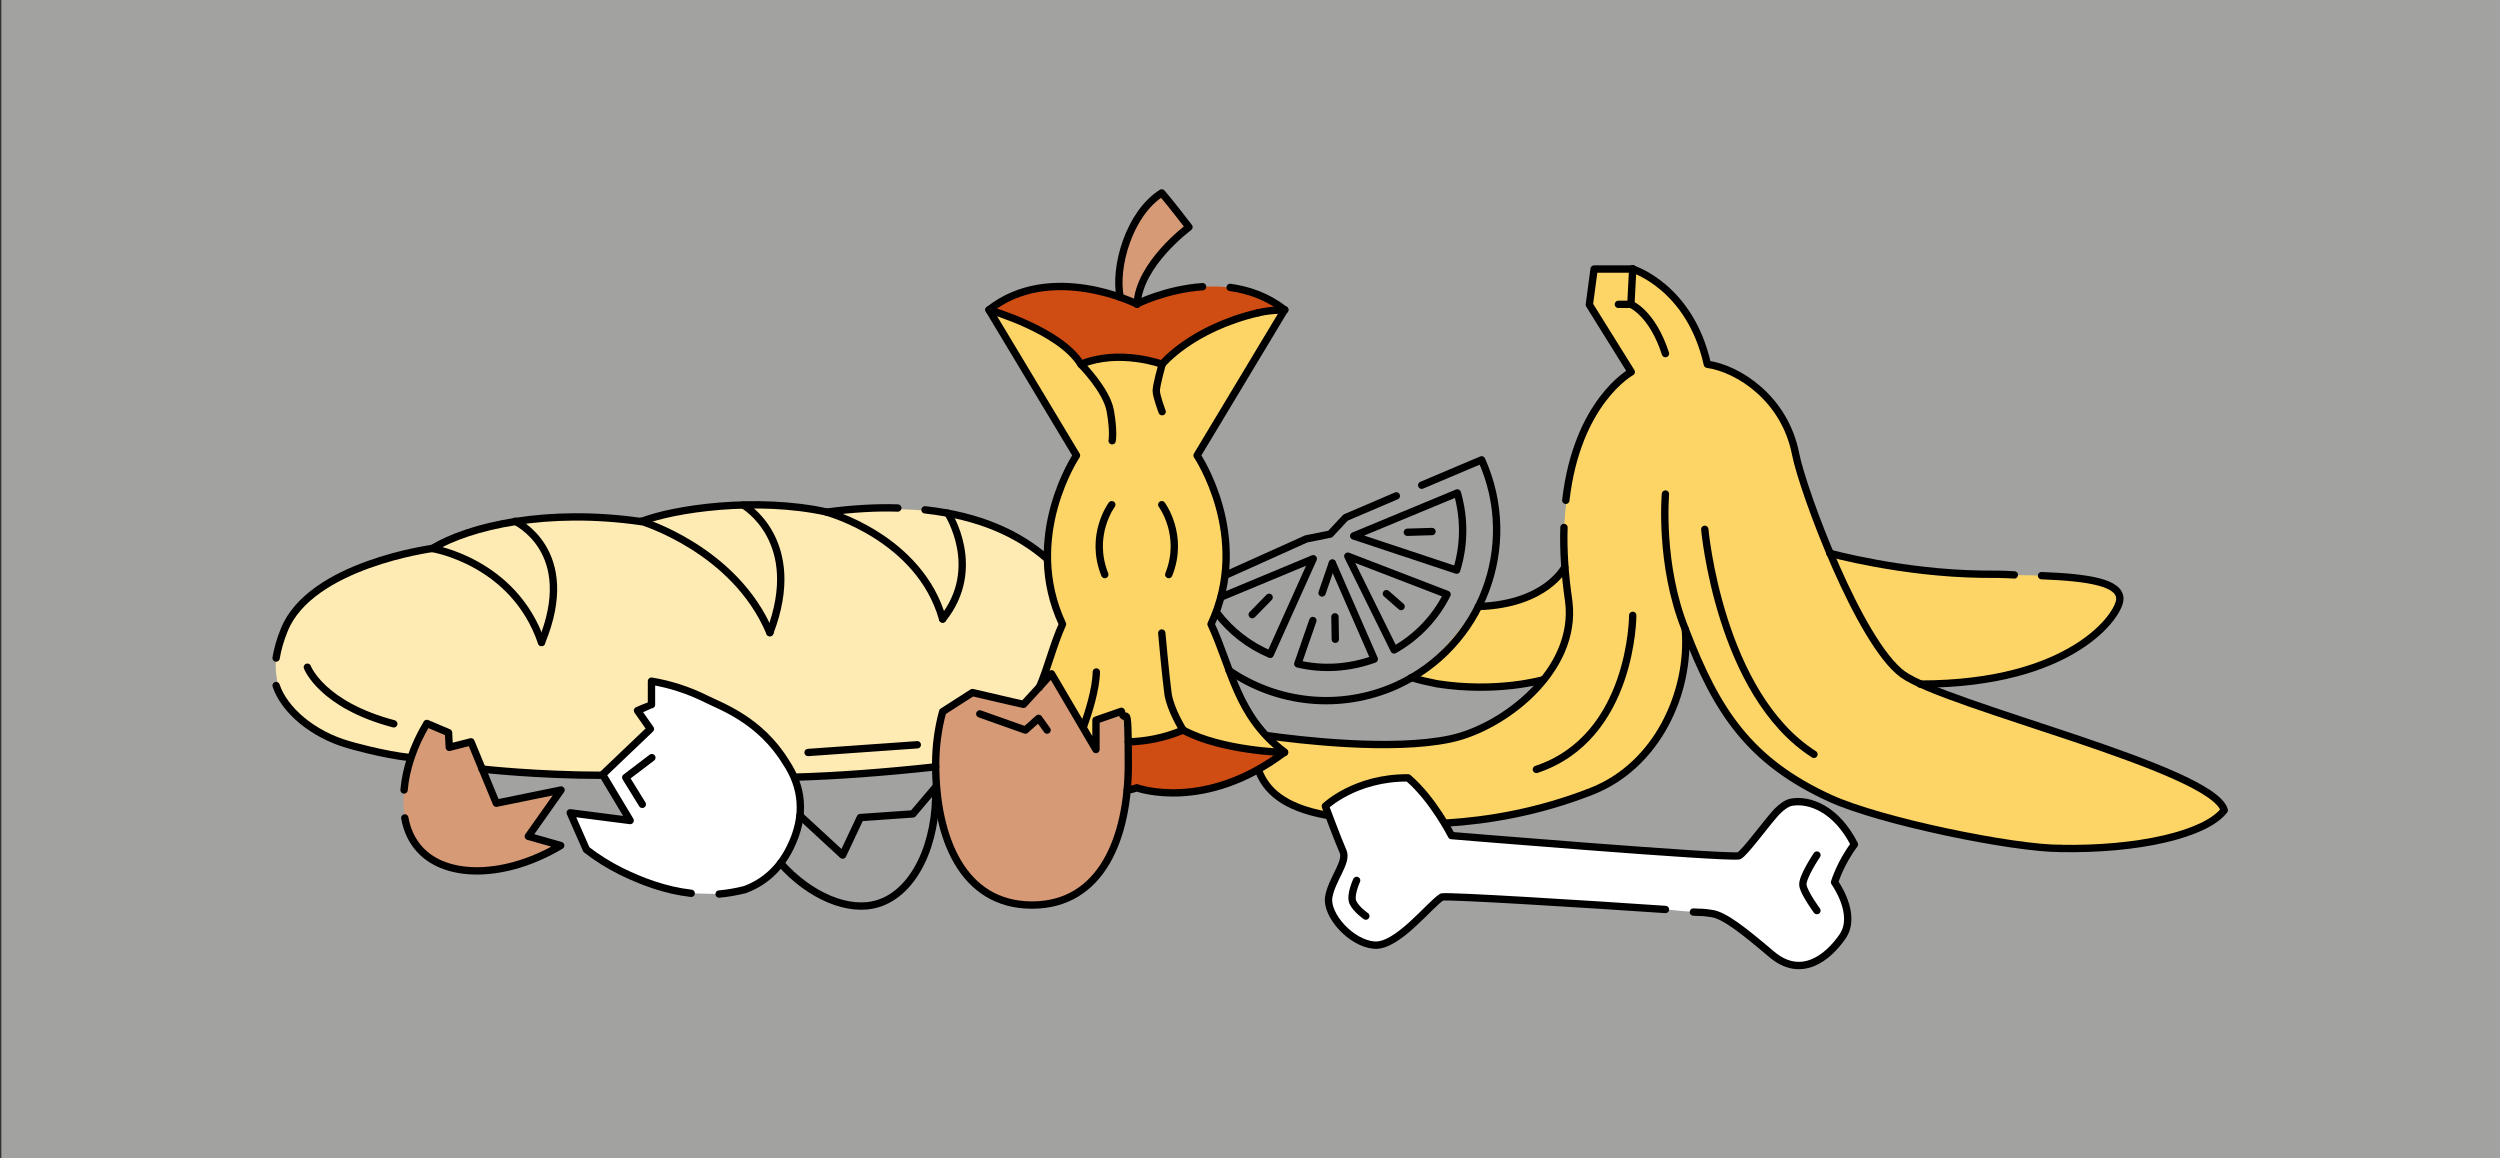
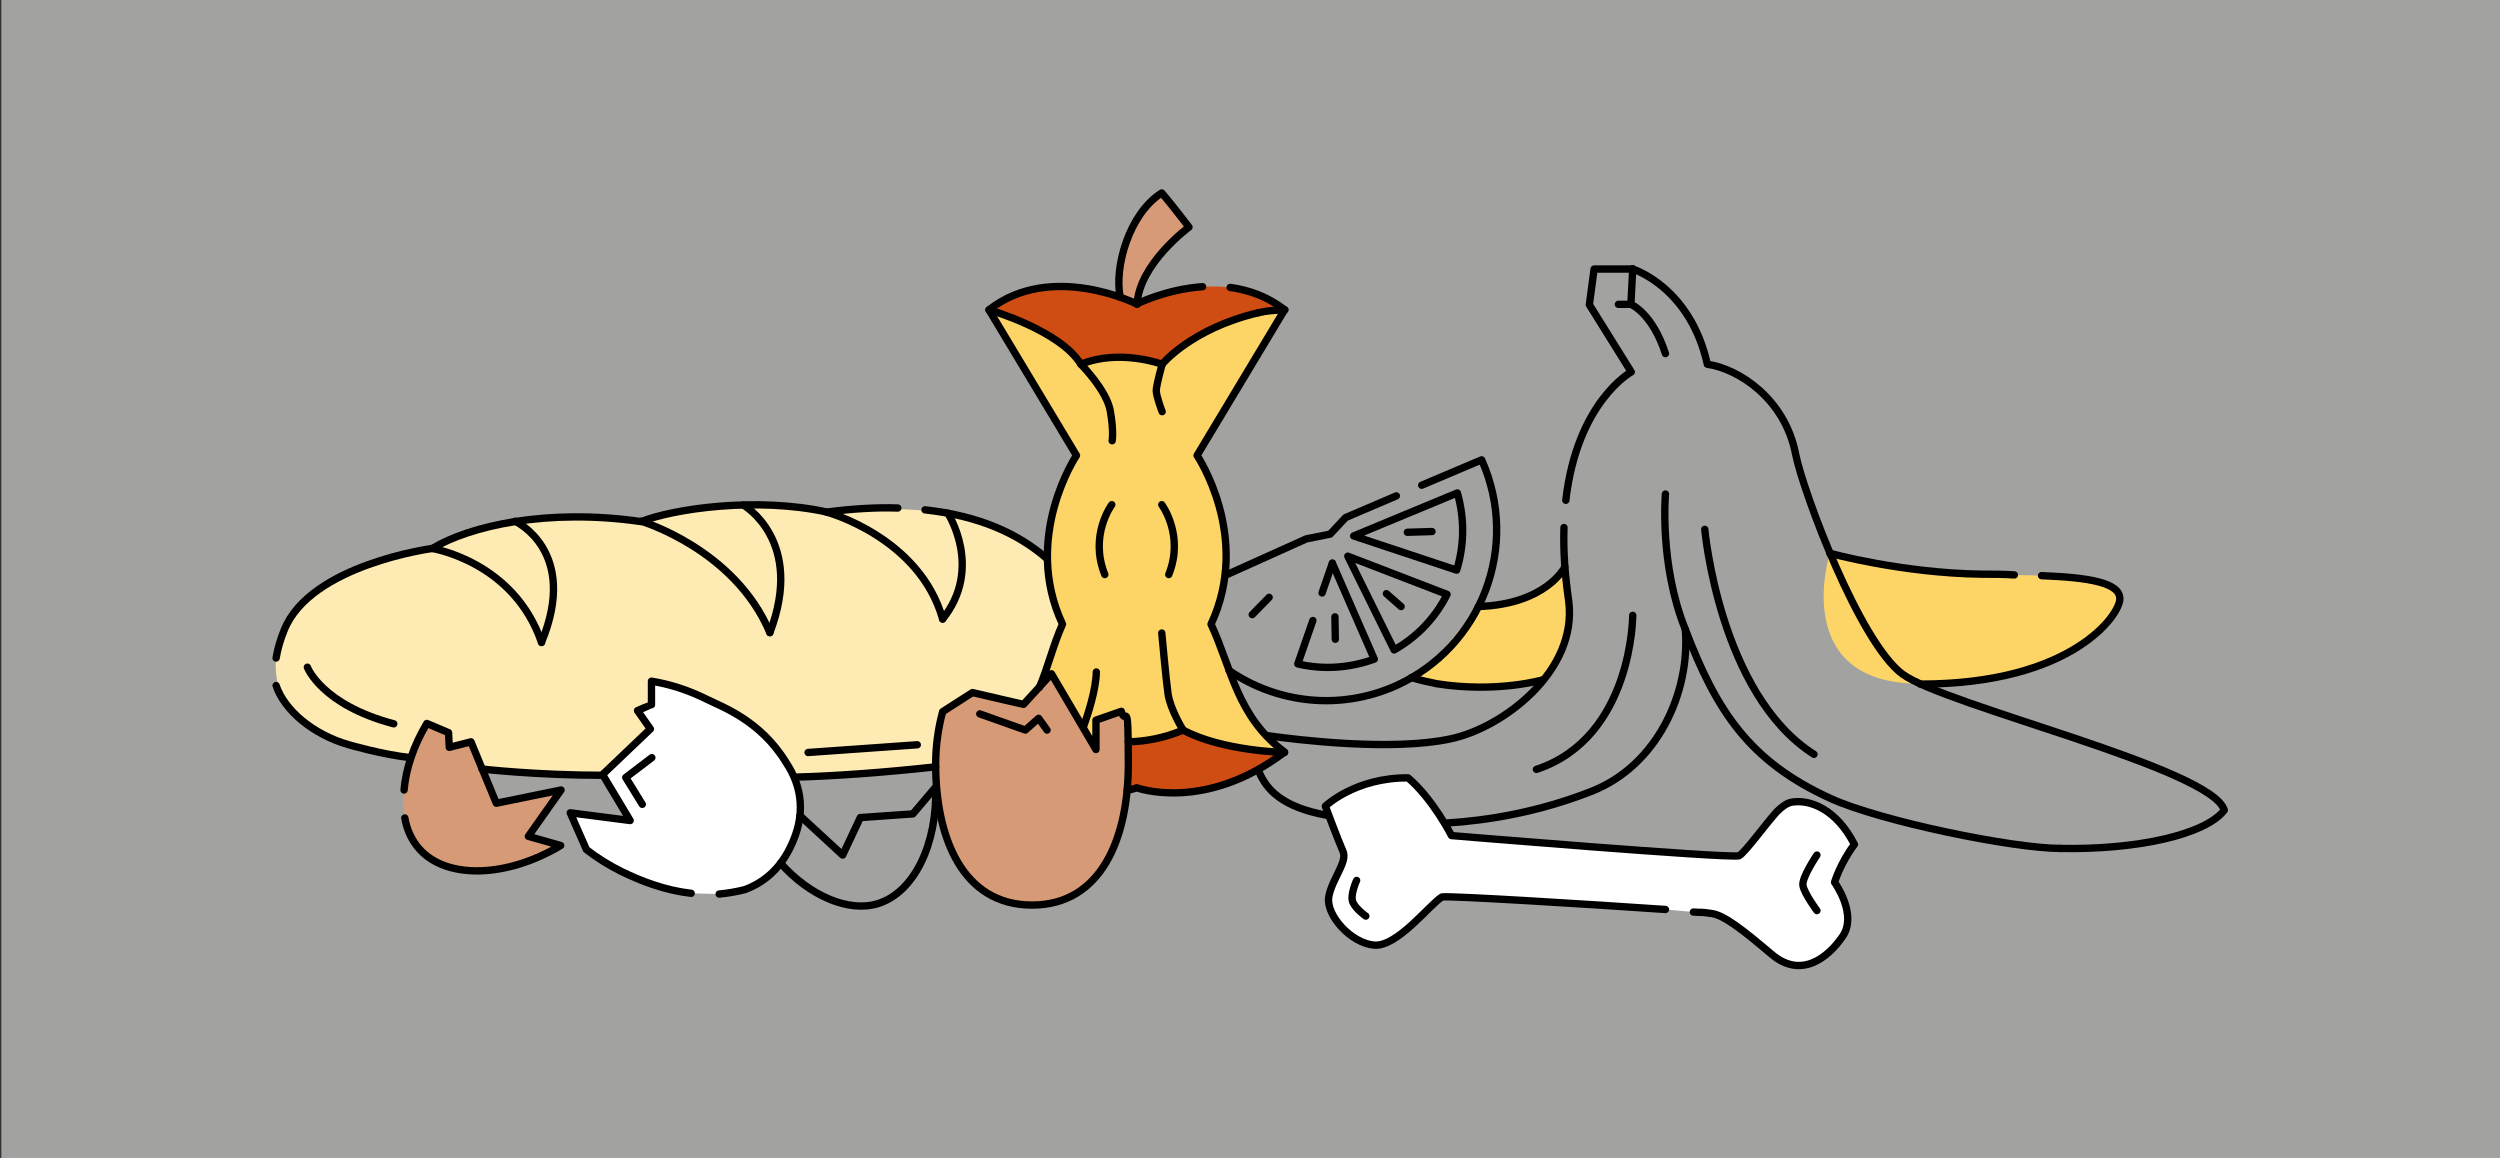
<svg xmlns="http://www.w3.org/2000/svg" version="1.1" x="0px" y="0px" width="680px" height="315px" viewBox="0 0 680 315" enable-background="new 0 0 680 315" xml:space="preserve">
  <rect x="0" y="0" width="680" height="315" fill="#333333" stroke="none" />
  <g id="Hintergrund">
    <rect x="0.367" opacity="0.6" fill="#EDEDEB" enable-background="new    " width="680" height="315" />
  </g>
  <g id="Illus">
    <g>
      <path fill="#FFFFFF" d="M453.001,247.378c-20.5-1.4-58.8-3.801-60.8-3.4c-3.3,2-12.1,13.6-18.399,13.1s-13.1-8.1-12.4-13    c0.801-4.899,5.2-9.6,3.9-12.499c-1.3-2.9-4.8-12.301-4.8-12.301s8.1-7.8,22.5-7.699c6.8,5.8,11.8,15.699,11.8,15.699    s74.499,6.2,78.199,5.5c1.6-0.8,7.2-8.6,10.3-12c1.4-1.399,2.8-2.399,4.1-2.6c4.9-0.8,12.101,1.9,17,11.5    c-3.899,5.2-5.399,10.3-5.399,10.3s6.3,8.7,2.2,14.7c-4.101,6-11.4,11.6-19.301,4.899c-7.899-6.699-12.899-10.6-16.3-11.1    c-3.399-0.5-2.3-0.2-5-0.4" />
      <path fill="#FEEAB3" d="M117.503,149.178c0,0-39.399,6.4-42.3,28.8c-3.3,25.6,34.601,27.499,34.601,27.499s25.6,5.5,51.6,5.4    l3.3-0.9l12.3-11.699l-3.5-5l3.6-1.601v-6.399c0.101,0,31.9,7.1,38.5,25.199l2.1,1l35.5-2.6l1.3-0.9c0,0,0.4-11.399,1.9-14.3    l8.1-5.2l13.9,3.301l5.5-6.4c0,0,2.3-9.7,5-15.399c-1.3-2.5-4.8-19.2-4.8-19.2s-14.7-10.4-31.3-11.8c-16.601-1.4-24.7,0.5-27,0.3    c0,0-24.1-6.2-51.5,2.7c-3.2-0.4-32.899-4.7-56.8,7.3V149.178z" />
      <path fill="#CF4D12" d="M269.002,84.279c0,0,19.3,4.7,25,13.9c10.5-4.3,22.1,0,22.1,0s9.2-10.8,33.3-13.9    c-16.899-13.3-40.199-1.6-40.199-1.6S285.902,70.979,269.002,84.279L269.002,84.279z" />
-       <path fill="#FDD566" d="M443.701,101.179c0,0-24.8,13.9-16.8,67.899c-6,33.1-41.7,33.399-45.6,33.5c-3.9,0.1-35-2.101-35-2.101    l3.1,4.2l-7,5.101c3.2,6.699,9.4,10.699,18.601,11.999l-0.601-2.5c0,0,5.5-7.499,22.5-7.699c6.3,3.3,10.4,12.3,10.4,12.3    s30.8-2.5,47.999-13.3c16.8-15.101,17.101-37.2,17.101-37.2s11.899,36.7,50.399,47.5c21.899,6.2,45.1,10.3,58.8,9.899    c13.6-0.399,32.999-4.1,37.399-10.399c-2.3-3.101-7.7-8.5-37-18.3s-46.399-14.8-50.6-18.6c-13.199-12.2-25.899-47.5-29.1-59.9    c-3.6-14.3-12.6-21.6-24-24.4c-0.3-4.4-5.7-20.2-20.3-25.9h-10.5l-1.3,9.7l11.4,18.3L443.701,101.179z" />
      <path fill="#D69B76" d="M315.902,52.379l7.399,9.3c0,0-12.6,8.6-14,20.3l-4.699-1.9c0,0-0.601-20.3,11.399-27.7H315.902z" />
      <path fill="#FDD566" d="M269.303,84.379c0,0,17.8,5.5,24.399,14.2c0.7,0,3-0.4,3-0.4s5.6-2.5,19.5,0.4    c2.2-1.7,14.5-13.2,32.699-14.3c0,1.1-0.5,1.8-0.5,1.8l-22.699,37.8c0,0,15.199,21.8,3.8,45.9c2.3,5.6,8.899,26.399,18.6,33.8    c0.7,1,0,2,0,2s-16.6,13.1-39,8.7c-1.699,0.399-2.6,0.699-2.6,0.699v-13.399l-1.6-8.2l-6.9,2.4v8l-12.1-20.601l-3.4,3.7l6.3-17.2    c0,0-5.5-10.399-3.699-24.5c1.8-14.1,7.5-21.5,7.5-21.5l-23.4-39.5L269.303,84.379z" />
      <path fill="#CF4D12" d="M306.502,201.578c0,0,0.3,10.899,0,13.399c1.5,0,2.601-0.7,2.601-0.7s17.6,6.801,39.799-9.3    c-1.399-0.5-17.8-1.3-26.699-6.399c-5.9,1.899-12.101,2.899-15.8,3H306.502z" />
      <path fill="#D69B76" d="M152.604,214.878l-17.601,3.6l-6.899-16.699l-5.9,1.5l-0.2-4l-5.899-2.5c-7.7,12.8-8.5,26.899-1.9,34.1    c7.4,8.1,23.6,7.7,38.3-1.101l-8.8-2.5l8.9-12.6V214.878z" />
      <path fill="#D69B76" d="M272.502,190.178l-8-1.8l-8.1,5.2c0,0-10.2,52.499,24.3,52.499s24.3-52.6,24.3-52.6l-6.899,2.4v8    l-12.101-20.6l-7.6,8.3l-6-1.4H272.502z" />
      <path fill="#FDD566" d="M402.102,164.979c0,0-12.7,16.5-16.9,18.699c5.601,2.3,25.8,4.601,35.601,0    c3.3-5.399,8.699-12.8,4.8-29.399C427.102,156.378,417.901,164.979,402.102,164.979z" />
      <path fill="#FDD566" d="M497.701,150.479c0,0,19.699,5.1,41.299,5.7c21.601,0.7,35.4-0.4,37.601,6.6    c2.199,7-18.5,23.199-54.3,23.199S497.701,150.479,497.701,150.479z" />
      <path fill="none" stroke="#000000" stroke-width="2" stroke-linecap="round" stroke-linejoin="round" d="M327.102,77.979    c-10,0.7-17.899,4.7-17.899,4.7s-23.3-11.7-40.2,1.6l23.8,39.6c0,0-14.899,22.2-3.8,45.9c-2.5,5.5-4,11.899-6.3,17.199" />
      <path fill="none" stroke="#000000" stroke-width="2" stroke-linecap="round" stroke-linejoin="round" d="M306.603,214.978    c1.899-0.399,2.6-0.7,2.6-0.7s18.399,6.801,40.199-9.699c-12.999-9.8-14.3-22.5-19.999-34.8c11.1-23.8-3.801-45.9-3.801-45.9    l23.8-39.6c-4.699-3.7-9.8-5.4-14.8-6.1" />
      <path fill="none" stroke="#000000" stroke-width="2" stroke-linecap="round" stroke-linejoin="round" d="M304.702,80.879    c-1.7-8.1,2.399-22.8,11.3-28.4c2.5,2.9,7.4,9.3,7.4,9.3s-13.601,10-14.101,21" />
      <path fill="none" stroke="#000000" stroke-width="2" stroke-linecap="round" stroke-linejoin="round" d="M342.202,85.079    c2.6-0.6,4.399-0.7,7.3-0.8" />
      <path fill="none" stroke="#000000" stroke-width="2" stroke-linecap="round" stroke-linejoin="round" d="M269.002,84.279    c0,0,19.3,5.5,25,14.8c10.5-4.3,22.1,0,22.1,0s7.9-9.7,26.101-14" />
      <path fill="none" stroke="#000000" stroke-width="2" stroke-linecap="round" stroke-linejoin="round" d="M306.902,201.778    c4.6-0.101,9.699-1,14.899-3.2c10.5,5.7,27.6,6.1,27.6,6.1" />
      <g>
        <path fill="none" stroke="#000000" stroke-width="2" stroke-linecap="round" stroke-linejoin="round" d="M302.402,137.278     c0,0-6.2,8.3-1.9,19" />
        <path fill="none" stroke="#000000" stroke-width="2" stroke-linecap="round" stroke-linejoin="round" d="M316.002,137.278     c0,0,6.2,8.3,1.9,19" />
      </g>
      <path fill="none" stroke="#000000" stroke-width="2" stroke-linecap="round" stroke-linejoin="round" d="M294.002,99.079    c0,0,7,7,8,12.7c1,5.7,0.5,8.1,0.5,8.1" />
      <path fill="none" stroke="#000000" stroke-width="2" stroke-linecap="round" stroke-linejoin="round" d="M321.802,198.578    c0,0-3.5-5.601-4.1-9.9c-0.601-4.3-1.7-16.5-1.7-16.5" />
      <path fill="none" stroke="#000000" stroke-width="2" stroke-linecap="round" stroke-linejoin="round" d="M294.702,197.678    c1.3-3.6,3.4-10.1,3.5-14.899" />
      <path fill="none" stroke="#000000" stroke-width="2" stroke-linecap="round" stroke-linejoin="round" d="M316.102,99.079    c0,0-1.6,5.7-1.6,7.2s1.6,5.7,1.6,5.7" />
      <path fill="none" stroke="#000000" stroke-width="2" stroke-linecap="round" stroke-linejoin="round" d="M425.401,143.479    c-0.2,5.9,0.2,12.6,1.3,20.1c2.4,19-17.899,34.399-32.2,37.399c-15.899,3.4-41.399,0.301-49.899-0.899" />
      <path fill="none" stroke="#000000" stroke-width="2" stroke-linecap="round" stroke-linejoin="round" d="M560.4,230.777    c21.1,0.4,39.5-3.8,44.6-10.399c-3.2-11.4-75.8-28.4-87.499-37c-11.7-8.6-27-49.399-29.101-59.899    c-2.899-15-15.5-23.2-23.999-24.4c-4.7-21.1-20.3-25.9-20.3-25.9h-10.5l-1.301,9.7l11.4,18.3c0,0-14.7,8-17.8,34.9" />
      <path fill="none" stroke="#000000" stroke-width="2" stroke-linecap="round" stroke-linejoin="round" d="M393.302,223.878    c11.5-0.7,25.199-3,39.499-8.601c18-6.999,27-26.999,25.601-44.1c8.5,22.3,17.399,35.9,39.499,46c13.601,6.2,49.6,13.6,62.6,13.6" />
      <path fill="none" stroke="#000000" stroke-width="2" stroke-linecap="round" stroke-linejoin="round" d="M342.401,209.778    c2,4.999,6.4,9.8,18.601,11.999" />
      <path fill="none" stroke="#000000" stroke-width="2" stroke-linecap="round" stroke-linejoin="round" d="M555.301,156.578    c12.899,0.5,21.3,1.9,21.3,6.3c0,4.4-13.101,23.2-54.3,23.2" />
      <path fill="none" stroke="#000000" stroke-width="2" stroke-linecap="round" stroke-linejoin="round" d="M497.701,150.479    c0,0,19.499,5.4,41.299,5.7c3.101,0,6.101,0,8.9,0.2" />
      <path fill="none" stroke="#000000" stroke-width="2" stroke-linecap="round" stroke-linejoin="round" d="M383.901,184.278    c2.2,0.699,4.4,1.199,6.9,1.699c16.399,2.601,29-1.1,29-1.1" />
      <path fill="none" stroke="#000000" stroke-width="2" stroke-linecap="round" stroke-linejoin="round" d="M425.602,154.278    c0,0-5,10.1-23.5,10.7" />
      <polyline fill="none" stroke="#000000" stroke-width="2" stroke-linecap="round" stroke-linejoin="round" points="440.201,82.779     443.602,82.779 444.102,73.079   " />
-       <line fill="none" x1="432.301" y1="82.779" x2="436.801" y2="82.779" />
      <path fill="none" stroke="#000000" stroke-width="2" stroke-linecap="round" stroke-linejoin="round" d="M443.602,82.779    c0,0,5.8,2.3,9.399,13.4" />
      <path fill="none" stroke="#000000" stroke-width="2" stroke-linecap="round" stroke-linejoin="round" d="M463.701,143.979    c0,0,4,44.8,29.699,61.199" />
      <path fill="none" stroke="#000000" stroke-width="2" stroke-linecap="round" stroke-linejoin="round" d="M453.001,134.378    c0,0-1.7,19.2,5.4,36.799" />
      <path fill="none" stroke="#000000" stroke-width="2" stroke-linecap="round" stroke-linejoin="round" d="M444.102,167.378    c0,0,0,33.2-26.2,41.9" />
      <g>
        <path fill="none" stroke="#000000" stroke-width="2" stroke-linecap="round" stroke-linejoin="round" d="M386.701,131.979     l16.3-6.9c10.5,23.4,0.101,50.799-23.199,61.399c-15.4,6.9-32.5,4.801-45.5-4.1" />
        <polyline fill="none" stroke="#000000" stroke-width="2" stroke-linecap="round" stroke-linejoin="round" points="     333.302,156.478 355.302,146.578 361.802,145.278 366.002,140.778 379.802,134.878    " />
        <line fill="none" stroke="#000000" stroke-width="2" stroke-linecap="round" stroke-linejoin="round" x1="359.602" y1="161.278" x2="362.401" y2="153.178" />
        <path fill="none" stroke="#000000" stroke-width="2" stroke-linecap="round" stroke-linejoin="round" d="M362.401,153.178     l11.4,26.1c-6.9,2.5-14.1,2.899-20.8,1.3l4.1-11.8" />
        <path fill="none" stroke="#000000" stroke-width="2" stroke-linecap="round" stroke-linejoin="round" d="M379.201,176.778     c6.4-3.601,11.301-8.9,14.4-15.101l-27-10.399L379.201,176.778z" />
        <path fill="none" stroke="#000000" stroke-width="2" stroke-linecap="round" stroke-linejoin="round" d="M396.201,155.078     c2.101-6.7,2.2-14,0.2-21l-28.2,11.7L396.201,155.078z" />
-         <path fill="none" stroke="#000000" stroke-width="2" stroke-linecap="round" stroke-linejoin="round" d="M332.202,162.378     l25-10.399l-11.7,26c-5.7-2.4-10.8-6.301-14.6-11.4" />
        <line fill="none" stroke="#000000" stroke-width="2" stroke-linecap="round" stroke-linejoin="round" x1="345.202" y1="162.479" x2="340.602" y2="167.178" />
        <line fill="none" stroke="#000000" stroke-width="2" stroke-linecap="round" stroke-linejoin="round" x1="363.102" y1="167.778" x2="363.202" y2="173.878" />
        <line fill="none" stroke="#000000" stroke-width="2" stroke-linecap="round" stroke-linejoin="round" x1="377.102" y1="161.479" x2="381.102" y2="164.979" />
        <line fill="none" stroke="#000000" stroke-width="2" stroke-linecap="round" stroke-linejoin="round" x1="382.802" y1="144.778" x2="389.502" y2="144.578" />
      </g>
      <g>
        <path fill="none" stroke="#000000" stroke-width="2" stroke-linecap="round" stroke-linejoin="round" d="M453.001,247.378     c-20.5-1.4-58.8-3.801-60.8-3.4c-3.3,2-12.1,13.6-18.399,13.1s-13.1-8.1-12.4-13c0.801-4.899,5.2-9.6,3.9-12.499     c-1.3-2.9-4.8-12.301-4.8-12.301s8.1-7.8,22.5-7.699c6.8,5.8,11.8,15.699,11.8,15.699s74.499,6.2,78.199,5.5     c1.6-0.8,7.2-8.6,10.3-12c1.4-1.399,2.8-2.399,4.1-2.6c4.9-0.8,12.101,1.9,17,11.5c-3.899,5.2-5.399,10.3-5.399,10.3     s6.3,8.7,2.2,14.7c-4.101,6-11.4,11.6-19.301,4.899c-7.899-6.699-12.899-10.6-16.3-11.1c-3.399-0.5-2.3-0.2-5-0.4" />
        <path fill="none" stroke="#000000" stroke-width="2" stroke-linecap="round" stroke-linejoin="round" d="M494.201,232.578     c0,0-4.2,6.199-3.801,8.3c0.4,2.199,3.801,6.8,3.801,6.8" />
        <path fill="none" stroke="#000000" stroke-width="2" stroke-linecap="round" stroke-linejoin="round" d="M369.002,239.478     c0,0-1.9,4.1-1,6c0.899,1.9,3.5,3.7,3.5,3.7" />
      </g>
      <path fill="none" stroke="#000000" stroke-width="2" stroke-linecap="round" stroke-linejoin="round" d="M110.104,222.478    c0.6,3.4,2,6.3,4.1,8.601c7.4,8.1,23.6,7.699,38.3-1.101l-8.8-2.5l8.9-12.6l-17.601,3.6l-6.899-16.699l-5.9,1.5l-0.2-4l-5.899-2.5    c-3.601,6-5.7,12.3-6.2,18.1" />
      <path fill="#FFFFFF" d="M195.603,243.178c2.3-0.2,4.601-0.601,7-1.2c5.101-1.899,9.4-5.5,12.3-11.399    c4.4-8.801,3.301-16.601-1.1-23.2c-7-11.5-17.6-15.2-21.6-17.2c-5-2.5-10.101-4.1-15-4.899v6.399c-0.101,0-3.8,1.601-3.8,1.601    l3.5,5l-13,12.399l7.5,12.5l-16.3-2.1l4.399,10c2.8,2.199,6,4.199,9.4,5.899c5.5,2.7,12,5.2,19.1,6" />
      <path fill="none" stroke="#000000" stroke-width="2" stroke-linecap="round" stroke-linejoin="round" d="M195.603,243.178    c2.3-0.2,4.601-0.601,7-1.2c5.101-1.899,9.4-5.5,12.3-11.399c4.4-8.801,3.301-16.601-1.1-23.2c-7-11.5-17.6-15.2-21.6-17.2    c-5-2.5-10.101-4.1-15-4.899v6.399c-0.101,0-3.8,1.601-3.8,1.601l3.5,5l-13,12.399l7.5,12.5l-16.3-2.1l4.399,10    c2.8,2.199,6,4.199,9.4,5.899c5.5,2.7,12,5.2,19.1,6" />
      <g>
        <path fill="none" stroke="#000000" stroke-width="2" stroke-linecap="round" stroke-linejoin="round" d="M212.303,234.777     c7.899,8.9,18.6,13.5,26.5,11c9.8-3,16.199-16.199,15.699-31.699l-6.199,7.3l-14.3,1l-4.801,10.2l-11.6-10.7" />
        <path fill="none" stroke="#000000" stroke-width="2" stroke-linecap="round" stroke-linejoin="round" d="M275.702,190.978     l-11.2-2.6l-8.1,5.2c-1.2,4.399-1.9,9.3-1.9,14.3c0,19.8,7.2,38.3,26.2,38.3s26.2-18.5,26.2-38.3s-0.7-9.9-1.9-14.4l-6.899,2.4v8     l-12.101-20.6l-7.6,8.3L275.702,190.978" />
      </g>
      <polyline fill="none" stroke="#000000" stroke-width="2" stroke-linecap="round" stroke-linejoin="round" points="    174.703,218.777 170.203,211.478 177.303,206.078   " />
      <polyline fill="none" stroke="#000000" stroke-width="2" stroke-linecap="round" stroke-linejoin="round" points="    266.502,194.178 278.902,198.578 282.502,195.378 284.802,198.578   " />
      <g>
        <path fill="none" stroke="#000000" stroke-width="2" stroke-linecap="round" stroke-linejoin="round" d="M216.303,211.378     c11.2-0.3,24.5-1.3,38.199-2.8" />
        <path fill="none" stroke="#000000" stroke-width="2" stroke-linecap="round" stroke-linejoin="round" d="M117.503,149.178     c0,0,22.3,3.5,29.8,25.6" />
        <path fill="none" stroke="#000000" stroke-width="2" stroke-linecap="round" stroke-linejoin="round" d="M174.403,141.778     c0,0,25.499,7.6,34.999,30.3" />
      </g>
      <path fill="none" stroke="#000000" stroke-width="2" stroke-linecap="round" stroke-linejoin="round" d="M244.202,138.178    c-5.899-0.2-12.3,0.2-19.3,1.1c-19.1-4.2-41.699-0.9-50.499,2.6c-25.601-3.7-46.7,1.2-56.8,7.3c0,0-33.2,4.4-40.3,22.2    c-1.1,2.7-1.8,5.2-2.2,7.601" />
      <path fill="none" stroke="#000000" stroke-width="2" stroke-linecap="round" stroke-linejoin="round" d="M284.802,151.979    c-7.899-6.9-18.6-11.7-33.199-13.3" />
      <path fill="none" stroke="#000000" stroke-width="2" stroke-linecap="round" stroke-linejoin="round" d="M89.804,156.778" />
      <path fill="none" stroke="#000000" stroke-width="2" stroke-linecap="round" stroke-linejoin="round" d="M131.104,209.178    c0,0,14.8,1.7,32.899,1.7" />
      <path fill="none" stroke="#000000" stroke-width="2" stroke-linecap="round" stroke-linejoin="round" d="M224.803,139.278    c0,0,25.3,6.8,31.6,29.1" />
      <polygon fill="#31B7BC" points="371.901,82.979 371.901,82.979 371.901,82.979   " />
      <path fill="none" stroke="#000000" stroke-width="2" stroke-linecap="round" stroke-linejoin="round" d="M75.104,186.478    c2.2,6.601,9.9,13.301,19.8,16.101c0,0,9.2,2.7,16.8,3.5" />
      <line fill="none" stroke="#000000" stroke-width="2" stroke-linecap="round" stroke-linejoin="round" x1="219.803" y1="204.678" x2="249.503" y2="202.578" />
      <path fill="none" stroke="#000000" stroke-width="2" stroke-linecap="round" stroke-linejoin="round" d="M140.104,141.778    c0,0,17.5,8,7.199,32.899" />
      <path fill="none" stroke="#000000" stroke-width="2" stroke-linecap="round" stroke-linejoin="round" d="M202.203,137.378    c0,0,16.8,9.6,7.199,34.7" />
      <path fill="none" stroke="#000000" stroke-width="2" stroke-linecap="round" stroke-linejoin="round" d="M257.803,139.579    c0,0,9.699,14.9-1.4,28.799" />
      <path fill="none" stroke="#000000" stroke-width="2" stroke-linecap="round" stroke-linejoin="round" d="M83.604,181.479    c0,0,3.8,10.199,23.5,15.399" />
    </g>
  </g>
</svg>